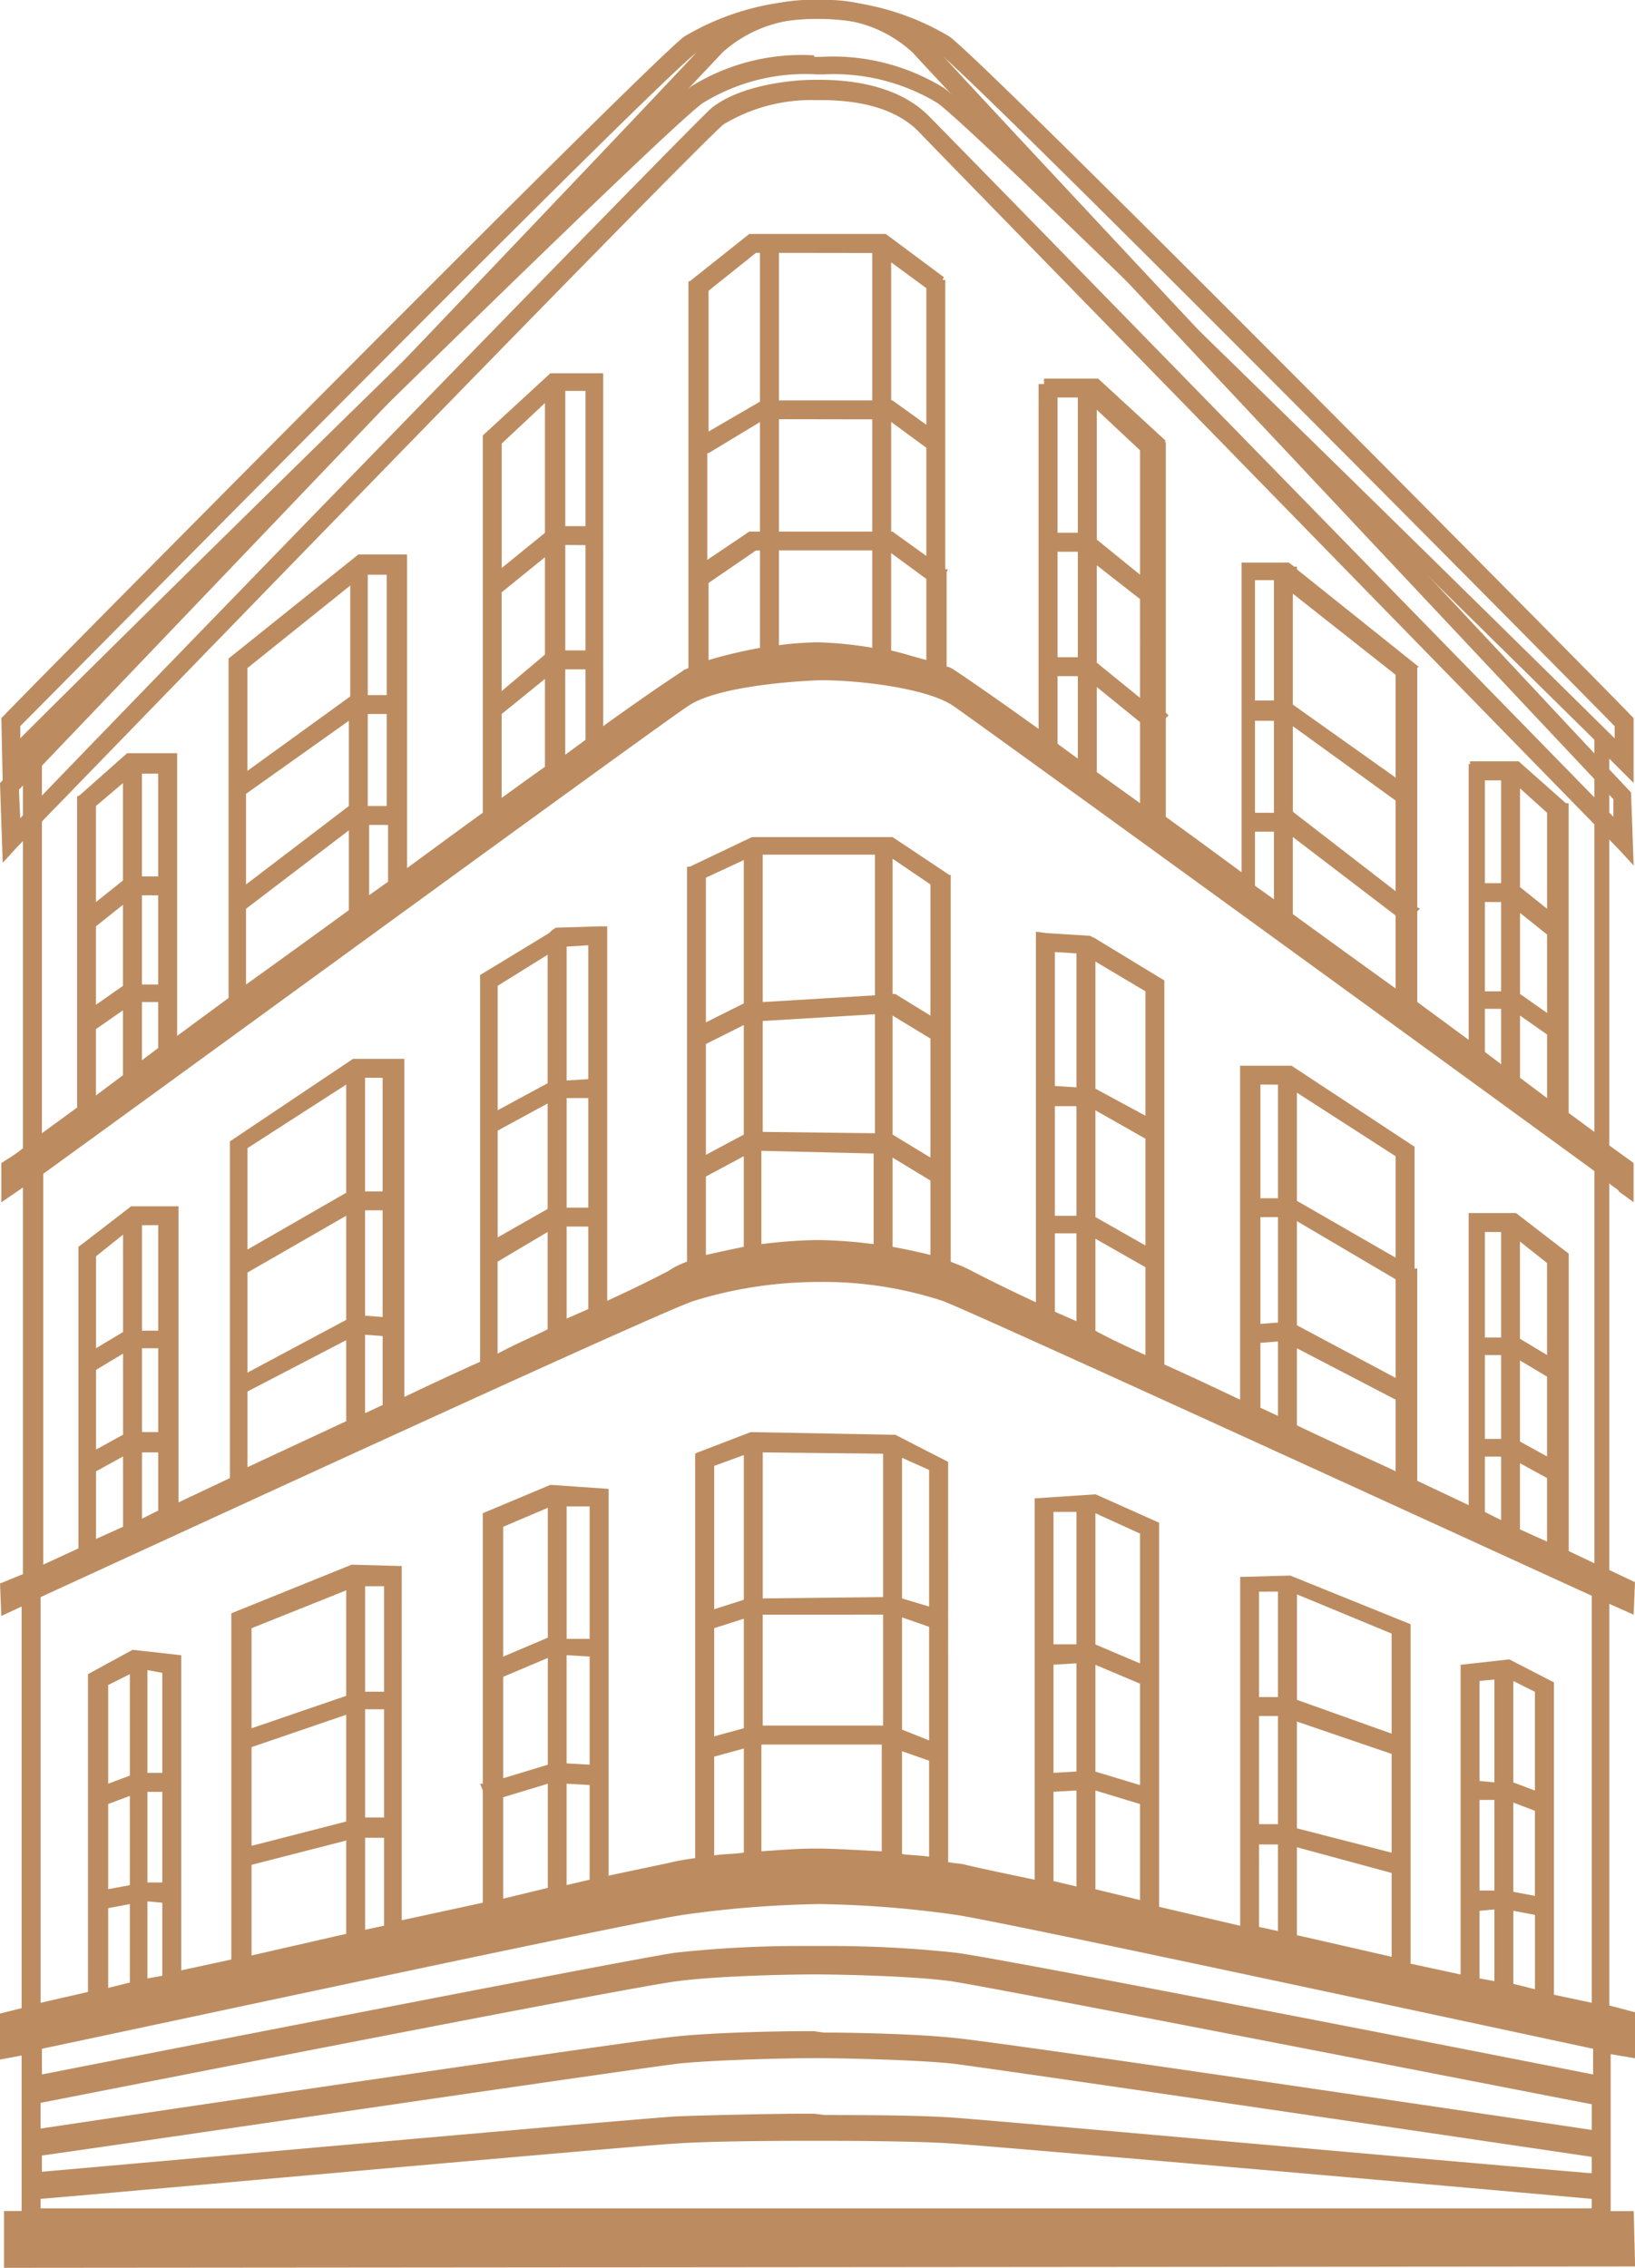
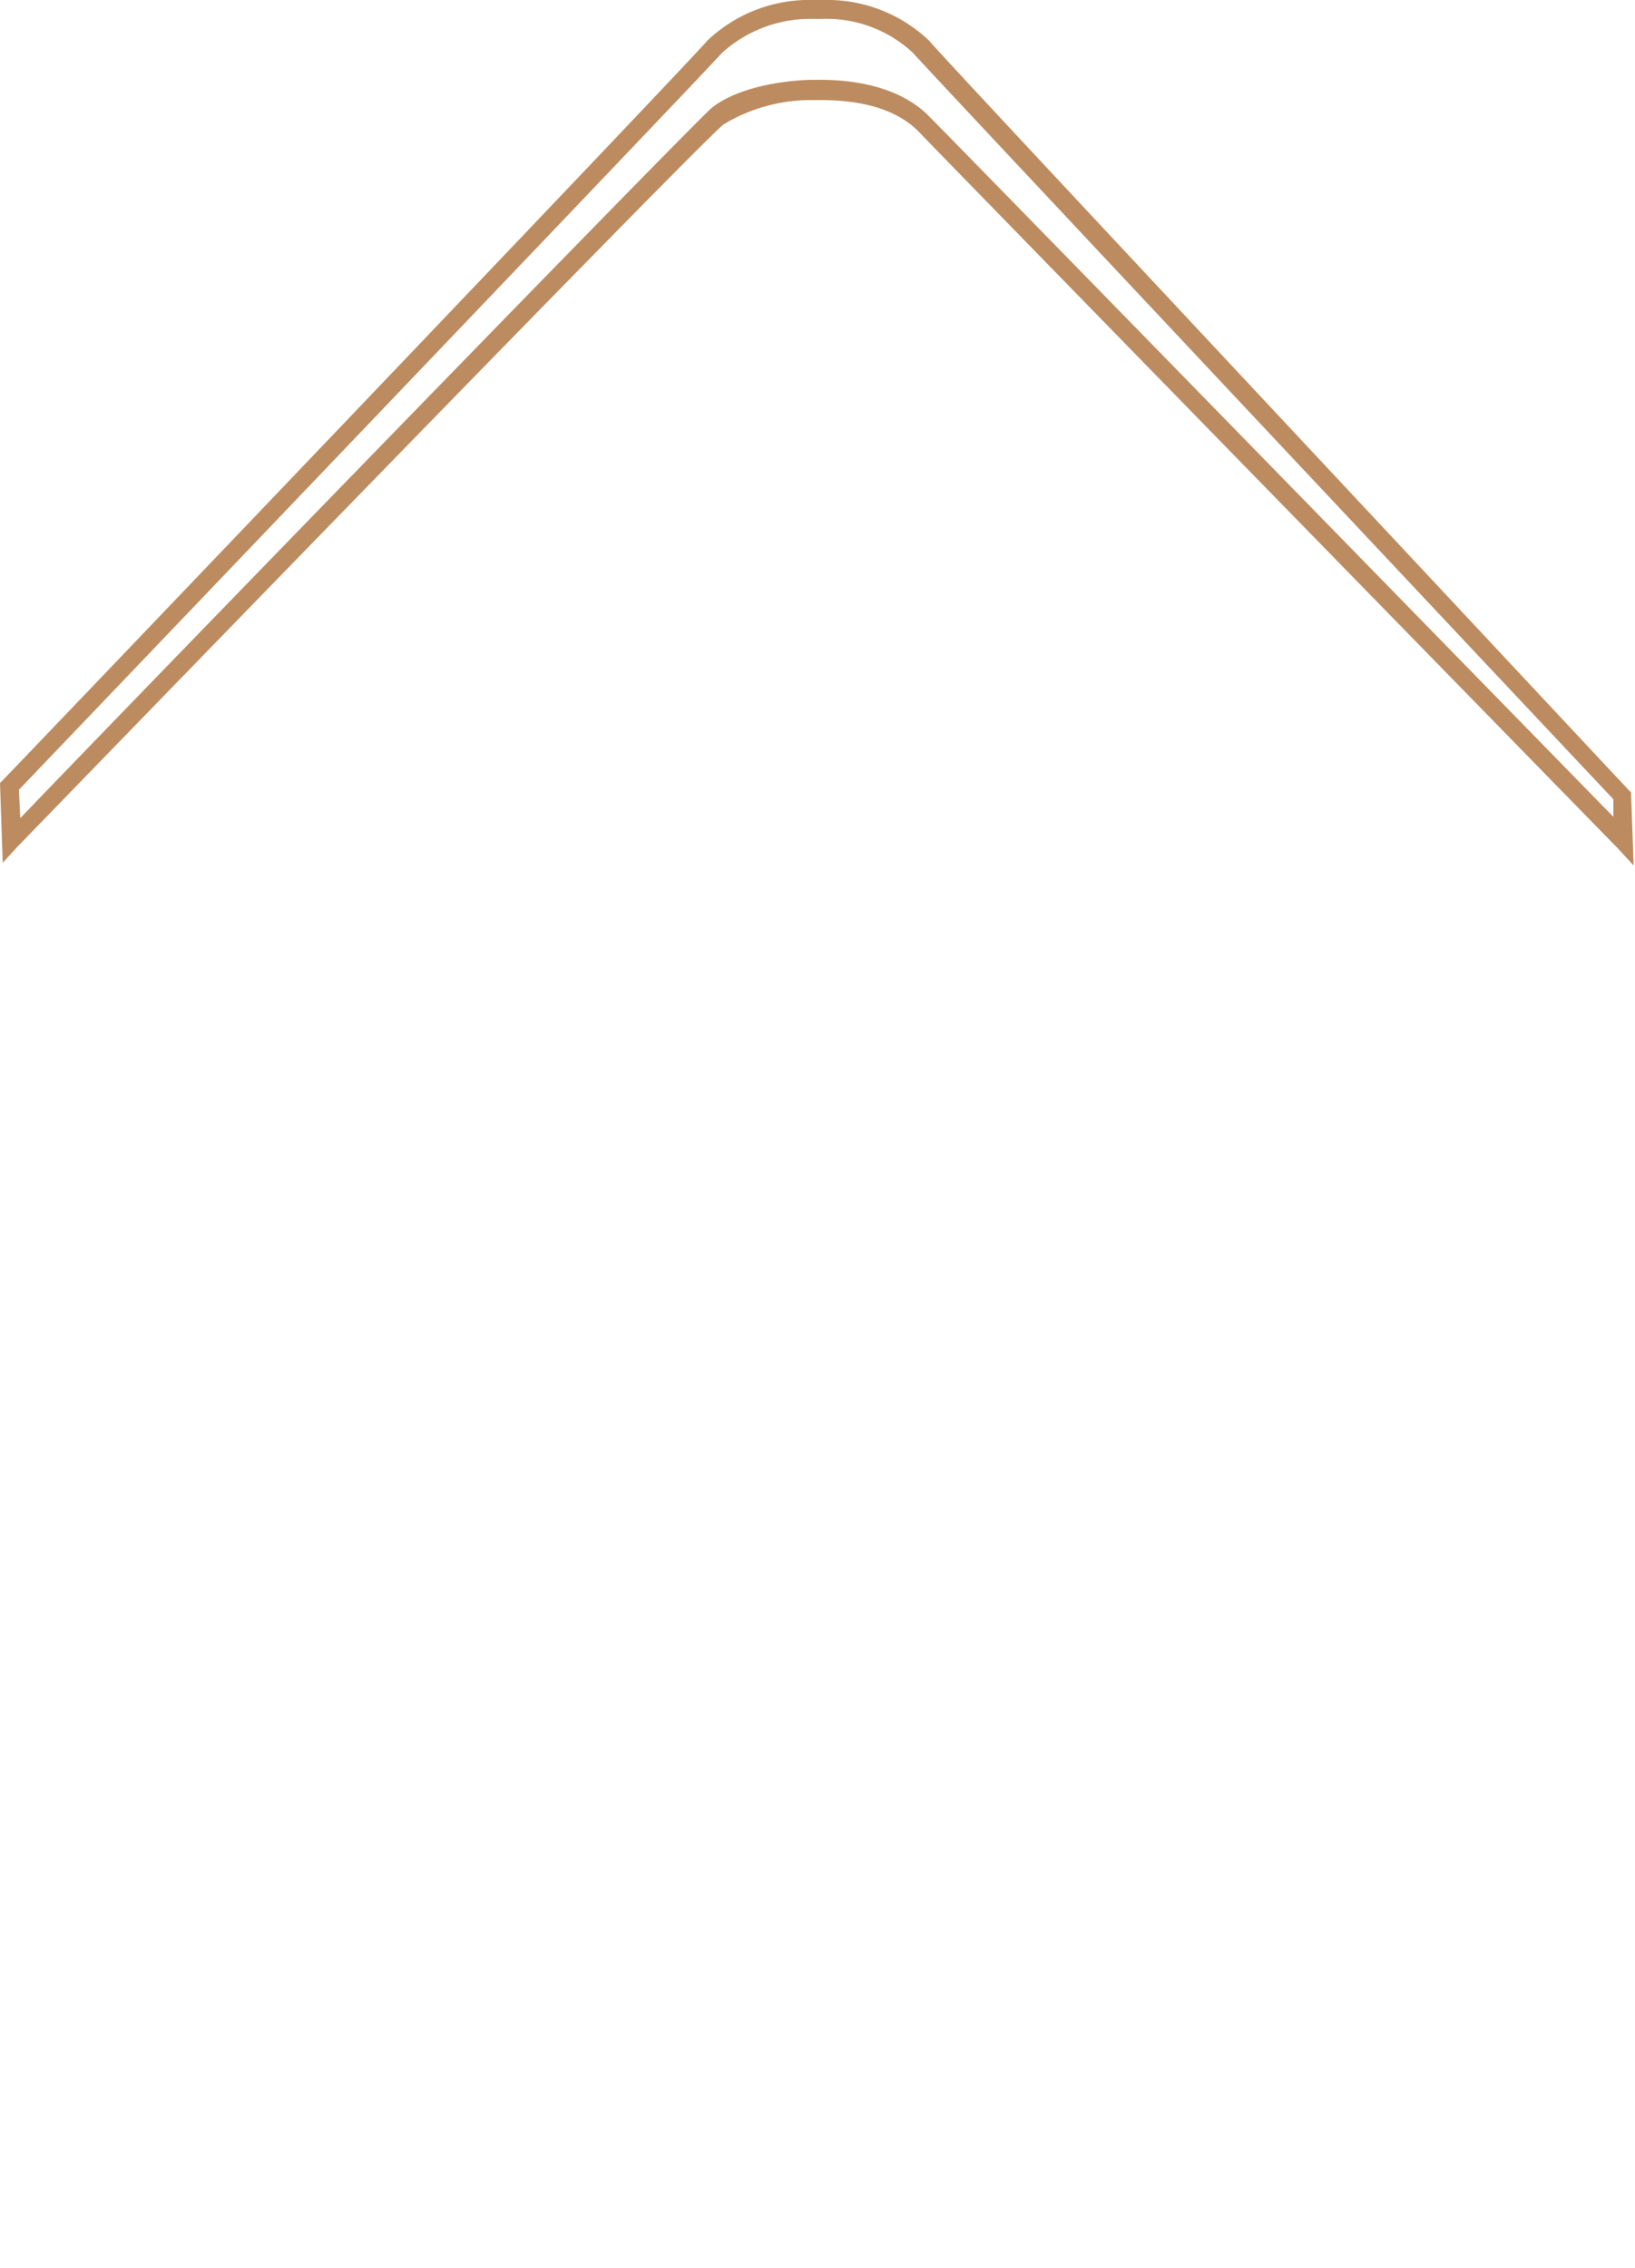
<svg xmlns="http://www.w3.org/2000/svg" width="82.701" height="114.715">
  <defs>
    <style>.cls-1{fill:#bc8c60}</style>
  </defs>
  <g id="Group_5842" data-name="Group 5842" transform="translate(0 .001)">
    <path id="Path_2114" data-name="Path 2114" class="cls-1" d="M6.689 49.321c.342-.342 34.2-35.3 35.707-36.528a8.56 8.56 0 014.583-1.231h.342c2.257 0 3.9.547 4.925 1.573 1.369 1.437 35.024 35.913 35.366 36.255l.821.889-.133-3.694-1.03-1.094C65.654 22.37 53.41 9.3 52.794 8.552A7.484 7.484 0 0047.39 6.5h-.41a7.484 7.484 0 00-5.4 2.052C40.55 9.783 6.279 45.627 5.937 45.969l-.137.137.137 4.036zm.068-2.873c1.5-1.573 34.476-36.049 35.57-37.281a6.653 6.653 0 014.652-1.71h.342a6.414 6.414 0 014.652 1.71c1.094 1.231 34 36.254 35.434 37.759v.889c-3.557-3.624-33.245-34.064-34.545-35.364-1.163-1.231-3.078-1.915-5.609-1.915h-.273c-1.163 0-3.762.274-5.2 1.436-1.436 1.3-30.44 31.192-34.955 35.912z" transform="translate(-5.8 -6.5)" />
-     <path id="Path_2115" data-name="Path 2115" class="cls-1" d="M87.27 121.807l1.231.205v-2.326l-1.3-.342V99.028l1.231.547.068-1.642-1.3-.616V77.754l.068.068c.274.205.41.274.41.342l.752.547v-1.983l-1.23-.889V56.275l.41.41.821.821v-3.283l-.137-.137C87 52.718 55.735 21.115 53.82 19.747a13.01 13.01 0 00-6.567-1.847h-.273a13.186 13.186 0 00-6.567 1.847C38.566 21.115 7.3 52.718 6.005 54.086l-.137.137.068 3.215.821-.752.205-.205v19.5a7.227 7.227 0 01-.889.616l-.205.137v1.984l1.094-.752v19.557L5.8 98l.068 1.642 1.026-.479v20.316l-1.094.274v2.326l1.094-.205v7.867h-.889v2.873l82.5-.068-.068-2.8H87.27zM17.36 51.213v17.17l-2.6 1.915V56h-2.53l-2.394 2.122-.136.068v15.733l-1.779 1.3v-19.7c5.472-5.4 31.671-31.261 33.45-32.424a9.874 9.874 0 015.746-1.436h.342A10.128 10.128 0 0153.2 23.1c1.368.889 18.059 17.238 33.245 32.219v19.836l-1.3-.958V58.532h-.137l-2.394-2.121h-2.458v.137h-.068V70.5l-2.6-1.915V64l.137-.137-.137-.068V51.692l.068-.068L71.4 46.7v-.137h-.137l-.274-.205H68.6v15.663c-1.3-.958-2.6-1.915-3.831-2.8v-4.998l.137-.137-.137-.137V40.268H64.7l.068-.068-3.42-3.147h-2.74v.274h-.274V54.77c-2.668-1.915-4.1-2.873-4.309-3.01-.137-.068-.205-.137-.342-.137v-4.788l.068-.137h-.137V32.06h-.137l.068-.137-2.941-2.189H43.7l-3.01 2.394h-.068v19.564c-.137.068-.205.068-.274.137-.205.137-1.573 1.026-4.036 2.8V36.78h-2.671l-3.42 3.147v19.084c-1.231.889-2.531 1.847-3.831 2.8V45.946h-2.463zM81.729 68.93v2.8l-.821-.616V68.93zm0-5.4v4.515h-.821v-4.519zm0-6.156v5.2h-.821v-5.2zm-4.378 24.69v-6.157l-6.225-4.1h-2.6V88.7c-1.3-.616-2.6-1.231-3.831-1.779V67.493l-.342-.205-3.147-1.915-.137-.068-.137-.068-2.187-.137-.547-.068v18.742c-1.915-.889-3.078-1.5-3.352-1.642s-.616-.274-.958-.41V62.158h-.068l-2.873-1.915h-7.114l-3.147 1.5h-.136v19.978a4.179 4.179 0 00-.958.479c-.274.137-1.3.684-3.078 1.5V64.757h-.342l-2.257.068-.205.137-.068.068-.068.068-3.147 1.915-.342.205v19.565a177.377 177.377 0 00-3.831 1.779v-17.1h-2.6l-6.225 4.173v17.031l-2.6 1.231v-14.98h-2.394l-2.394 1.847-.274.205v15.254l-1.779.821V77.275c9.44-6.84 31.261-22.779 32.629-23.668 1.3-.889 4.72-1.231 6.7-1.3 1.984 0 5.4.41 6.7 1.3S77.078 70.3 86.449 77.138v19.838l-1.3-.616V81.311l-.274-.205-2.394-1.847h-2.394v14.775l-2.6-1.231V82.064zm6.7 10.6v3.215l-1.368-.616v-3.349zm0-5.13v4.036l-1.368-.752v-4.1zm0-5.746v4.652l-1.368-.821V80.7zm-50.41 11.22l-3.42 1.436v13.681h-.137l.137.342v5.678l-4.1.889V97.113h-.137l-2.394-.068-6.09 2.462v17.512l-2.531.547v-15.939l-2.463-.274-2.257 1.231v16.076l-2.394.547V98.686c7.456-3.42 31.329-14.433 33.039-14.981a21.355 21.355 0 016.293-.958 19.323 19.323 0 016.293.958c1.368.479 31.466 14.3 32.834 14.912v20.59L84.4 118.8V103l-2.257-1.163-2.463.274v15.665l-2.531-.547v-17.17l-6.088-2.463-2.394.068h-.137v17.648l-4.1-.958v-19.43l-3.215-1.437-3.078.205v19.29c-1.984-.41-3.215-.684-3.489-.752-.205-.068-.547-.068-.889-.137V91.845l-.137-.068-2.531-1.3-7.319-.137-2.672 1.027-.137.068v20.453c-.479.068-.889.137-1.163.205s-1.3.274-3.215.684V93.213zm49.8 21.753v3.762l-1.094-.274v-3.694zm-2.052-.274v3.625l-.752-.137v-3.42zm0-5.541v4.583h-.752v-4.583zm-.752-.958v-5.062l.752-.068v5.2zm-4.446 4.652v4.241l-4.791-1.094v-4.446zm0-6.02v4.994l-4.791-1.231v-5.4zm0-6.088v5.062l-4.788-1.71v-5.335zM70.442 111.2v4.378l-.958-.205V111.2h.958zm0-6.5v5.472h-.958V104.7zm0-6.293v5.336h-.958v-5.331zm-10.124-60.4v6.84h-1.026v-6.84zm-35.091 72.855v4.446l-.958.205v-4.652zm0-6.5v5.472h-.958v-5.472zm0-6.225v5.336h-.958v-5.334zM23.312 111v4.72l-4.788 1.094v-4.584zm-4.788-5.678v-5.062l4.788-1.915v5.336zm4.788-.684v5.4l-4.788 1.231v-4.994zm-10.945 9.577v3.967l-1.094.274v-4.036zm0-11.629v5.13l-1.094.41v-4.994zm0 6.156v4.515l-1.094.205v-4.309zm1.642-6.225v5.062h-.752v-5.2zm0 6.02v4.583h-.752v-4.583zm0 5.609v3.694l-.752.137v-3.9zm19.5-12.381v5.4l-2.257.684v-5.13zm0-1.026l-2.257.958v-6.568l2.257-.958zm0 7.388v5.267l-2.257.547v-5.13zM35.624 94.1v6.7h-1.162v-6.7zm0 7.593v5.472l-1.163-.068v-5.472zm0 6.5v4.788l-1.163.274v-5.13zm7.8-1.847v5.267c-.479.068-1.026.068-1.5.137v-4.994zm0-6.567v5.541l-1.5.41v-5.472zm0-8.277v7.319l-1.5.479v-7.249zm3.42 19.906c-.616 0-1.573.068-2.531.137v-5.4H50.4v5.4c-1.3-.068-2.531-.137-3.147-.137h-.41zm3.625-11.834v5.609H44.38v-5.608zm0-8.14v7.251l-6.088.068v-7.386zm2.326.821v6.909l-1.368-.41V91.64zm0 7.935v5.746l-1.368-.547v-5.677zm0 6.772v4.857c-.41-.068-.889-.068-1.368-.137v-5.2zM33.5 80.217v4.925c-.821.41-1.642.752-2.531 1.231v-4.652zm0-6.5v5.336l-2.527 1.437v-5.4zm0-7.525v6.5l-2.527 1.368v-6.293zm-8.345 19.29v3.489l-.889.41v-3.966zm0-6.362v5.4l-.889-.068v-5.33zm0-6.7v5.746h-.889v-5.748zm-1.843 13.269v4.1l-4.994 2.326v-3.827zm0-6.293v5.267l-4.994 2.668v-5.062zm0-6.635v5.472l-4.994 2.873v-5.13zM12.025 91.572v3.557l-1.368.616v-3.42zm0-5.2v4.1l-1.368.752v-4.03zm0-6.02v4.925l-1.368.821v-4.65zm1.779-.479v5.337h-.821v-5.335zm0 6.225v4.242h-.821V86.1zm0 5.2v3.01l-.821.41v-3.351h.817zm21.752-25.583v6.772l-1.094.068v-6.772zm0 7.73v5.541h-1.094v-5.541zm0 6.5v4.173l-1.094.479v-4.654zM76.394 88.7v3.625l-.274-.137c-1.5-.684-3.147-1.437-4.72-2.189V86.1zm0-6.088V87.6L71.4 84.937v-5.268zm0-6.225v5.13L71.4 78.643v-5.472zm-5.951 9.371v3.762l-.889-.41v-3.284zm0-6.293V84.8l-.889.068v-5.4zm0-6.7v5.746h-.889V72.76zM63.739 82v4.446c-.889-.41-1.779-.821-2.531-1.231v-4.656zm0-6.5v5.4l-2.531-1.436v-5.4zm0-7.456v6.293l-2.531-1.368v-6.43zM60.25 80.285v4.446l-1.094-.479v-3.967zm0-6.43V79.4h-1.094v-5.545zm0-7.73V72.9l-1.094-.068v-6.775zm-15.87 2.463v-7.456h5.678v7.114zm0 6.567v-5.61l5.678-.342v6.02zm5.609 1.094v4.583a24.674 24.674 0 00-2.668-.205h-.341a25.955 25.955 0 00-2.668.205v-4.72zm.958-8.072v-6.84l1.915 1.3v6.635l-1.779-1.094h-.137zm0 7.114v-6.02l1.915 1.163v6.02zm0 5.678v-4.515l1.915 1.163v3.762a30.158 30.158 0 00-1.915-.41zm-7.525-4.583v4.583c-.684.137-1.3.274-1.915.41v-3.967zm0-14.981v7.251l-1.915.958v-7.319zm0 8.345v5.541l-1.915 1.026v-5.609zM13.8 68.588v2.326l-.821.616v-2.942zm0-5.4V67.7h-.821v-4.516zm0-6.156v5.2h-.821v-5.2zm-1.779.479v4.925l-1.368 1.094v-4.861zm0 6.156v4.1l-1.368.958v-3.968zm0 5.336v3.283l-1.368 1.026v-3.356zm11.424-9.1v4.036a855.63 855.63 0 01-5.2 3.762v-3.833zm0-1.231l-5.2 3.967v-4.585l5.2-3.694zm-5.13-1.779v-5.2l5.2-4.173v5.609zm7.114 2.736V62.5l-.958.684v-3.557zm-1.026-.958v-4.653h.958v4.652zm0-5.609v-6.09h.958v6.088zm8.961-14.775v6.567l-2.186 1.776v-6.293zm0 7.8v4.925l-2.189 1.847v-4.998zm0 6.156v4.446c-.684.479-1.436 1.026-2.189 1.573v-4.244zm2.052-14.57v6.84h-1.023v-6.84zm0 7.8V50.8h-1.023v-5.333zm0 6.293v3.557l-1.026.752V51.76h1.026zm6.225-10.945l2.6-1.573v5.541H43.7l-2.124 1.431v-5.4zm0-1.094v-7.12l2.394-1.915h.205v7.525zm2.6 6.02v4.925a24.239 24.239 0 00-2.6.616v-3.9l2.394-1.642h.205zm2.668 4.652a15.635 15.635 0 00-1.71.137v-4.795h4.72v4.925a19.617 19.617 0 00-2.668-.274h-.342zm3.01-11.287v5.678H45.2v-5.685zm0-8.414v7.456H45.2v-7.462zm2.736 16.486v4.1c-.547-.137-1.163-.342-1.779-.479v-4.928zm0-6.635v5.472l-1.71-1.231h-.068v-5.548zm0-8.072v6.909l-1.71-1.231h-.068V31.17zM7.852 129.126c2.6-.205 29.824-2.668 32.15-2.8 2.052-.137 5.883-.137 6.977-.137s4.925 0 6.977.137 23.326 1.984 32.355 2.8v.479H7.852zm39.127-4.309h-.41c-1.5 0-4.72.068-6.567.137-2.189.137-26.678 2.326-32.082 2.8v-.821c2.531-.342 29.893-4.378 32.219-4.652 2.052-.205 5.814-.274 6.909-.274s4.857.068 6.909.274c2.257.274 28.662 4.173 32.355 4.72v.821h-.137c-11.15-.958-30.166-2.668-32.082-2.8-1.847-.137-5.13-.137-6.567-.137zm0-4.173h-.41c-1.5 0-4.72.068-6.635.274-2.052.205-22.916 3.283-32.082 4.652v-1.3c2.463-.479 29.893-5.883 32.219-6.156 2.052-.274 5.814-.342 6.909-.342s4.857.068 6.909.342c2.326.342 29.893 5.746 32.424 6.225v1.3c-5.472-.821-29.961-4.446-32.219-4.652-1.915-.205-5.13-.274-6.635-.274zm0-4.309h-.41a58.275 58.275 0 00-6.635.342c-2.326.342-28.183 5.4-32.013 6.156v-1.3c7.114-1.5 29.688-6.362 32.424-6.772a54.564 54.564 0 016.909-.547 54.564 54.564 0 016.909.547c2.668.41 25.173 5.267 32.219 6.772v1.3c-7.251-1.436-30.03-5.883-32.219-6.156a59.052 59.052 0 00-6.635-.342h-.548zM60.25 94.376v6.7h-1.163v-6.7zm0 7.661v5.472l-1.163.068v-5.472zm0 6.43v4.857l-1.163-.274v-4.515zm3.215-5.4v5.13l-2.257-.684v-5.4zm0-7.593v6.567l-2.257-.958v-6.638zm0 13.681v4.857l-2.257-.547v-4.994zm18.88-1.094v-5.13l1.094.547v4.994zm1.094 1.436v4.303l-1.094-.205v-4.515zm-1.71-29.277v5.336h-.821v-5.339zm0 6.225v4.241h-.821v-4.245zm0 5.2v3.147l-.821-.41v-2.8h.821zM60.318 45.809v5.336h-1.026v-5.336zm0 6.293v4.173l-1.026-.752V52.1zm3.147-11.424v6.293l-2.189-1.779v-6.565zm0 7.525V53.2l-2.189-1.779v-4.928zm0 6.225v4.1l-2.189-1.573V52.65zm6.772-7.182v6.088h-.958v-6.088zm0 7.114v4.652h-.958V54.36zm0 5.609v3.42l-.958-.684v-2.736zm6.156-7.935v5.2l-5.2-3.694v-5.61zm0 12.176v3.69a976.245 976.245 0 01-5.2-3.762v-3.9zm0-5.814v4.583l-5.13-3.967-.068-.068v-4.311zm7.661.616v4.857l-1.368-1.094V57.78zm-1.368 9.166v-4.1l1.368 1.094v3.967zm1.368 2.052v3.215l-1.368-1.026v-3.147zM46.98 20.7a10.593 10.593 0 00-6.225 1.573c-1.847 1.3-27.977 27.02-33.929 32.971v-.616c1.915-1.91 32.424-32.828 34.202-34.06a11.685 11.685 0 015.951-1.71h.342a11.685 11.685 0 015.951 1.71c1.71 1.231 30.919 30.714 34.2 34.065v.616c-6.02-5.951-32.082-31.6-33.929-32.9a10.716 10.716 0 00-6.225-1.573h-.338z" transform="translate(-5.8 -17.901)" />
  </g>
</svg>